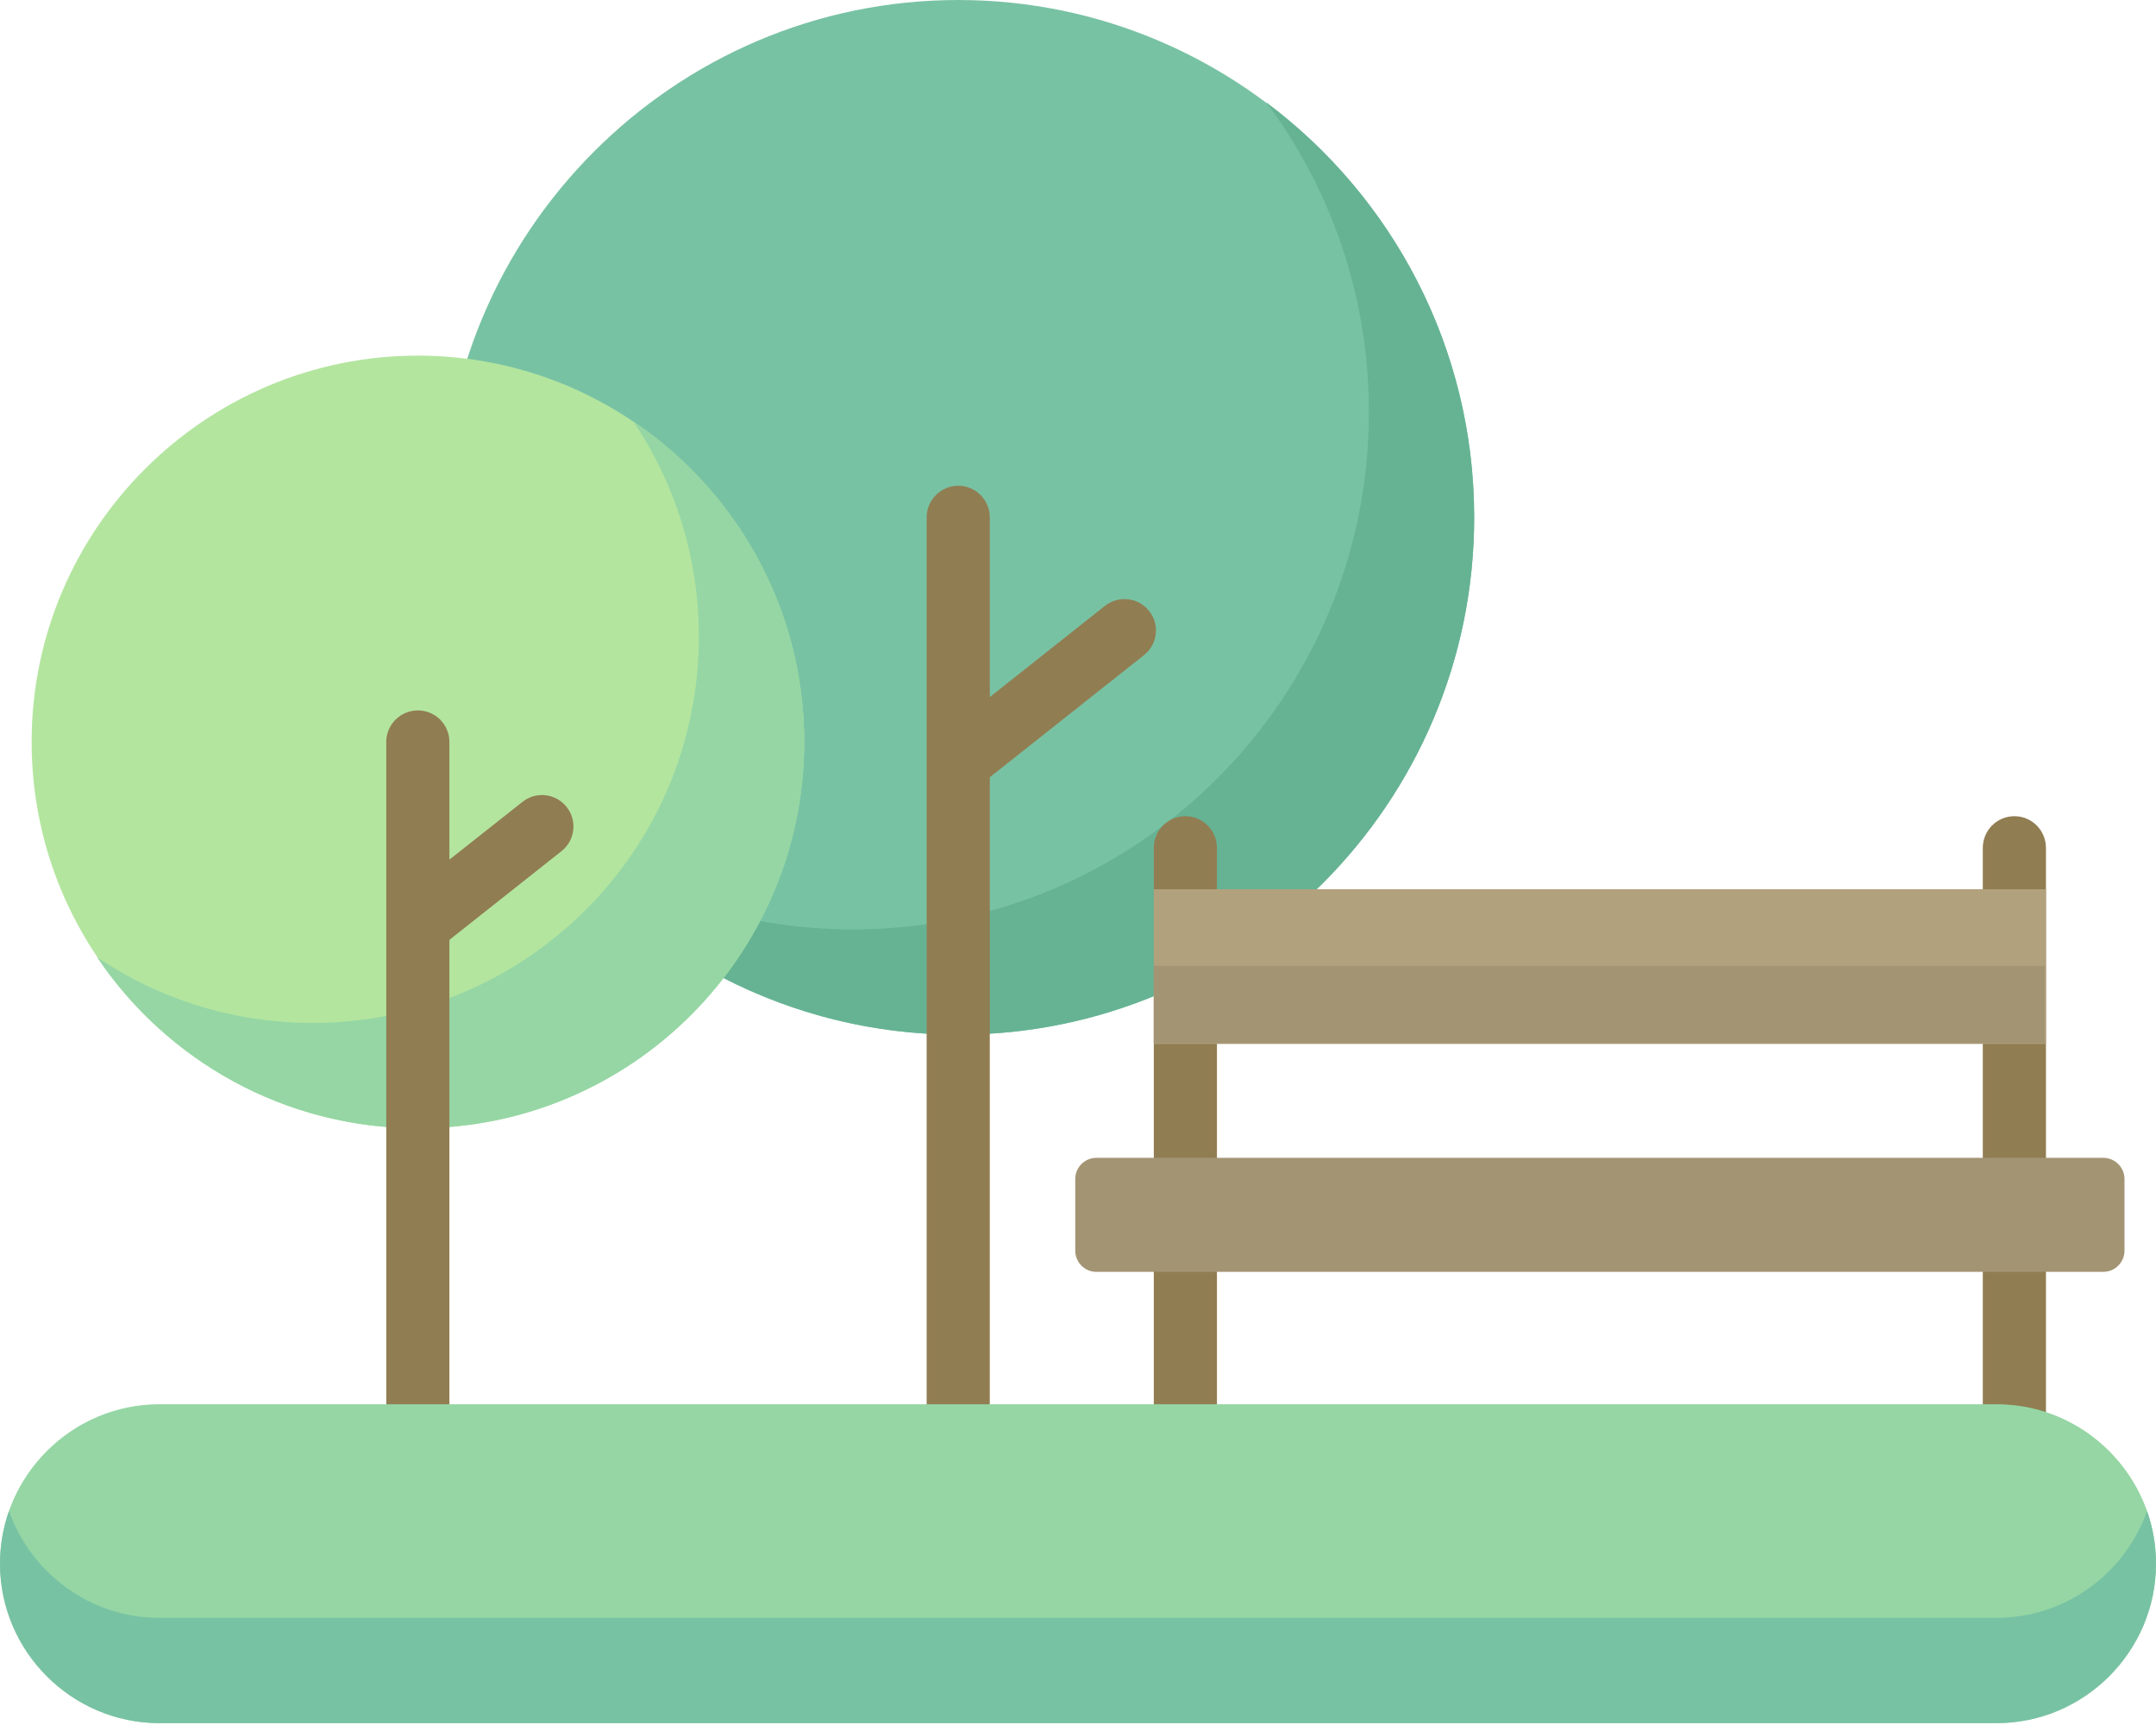
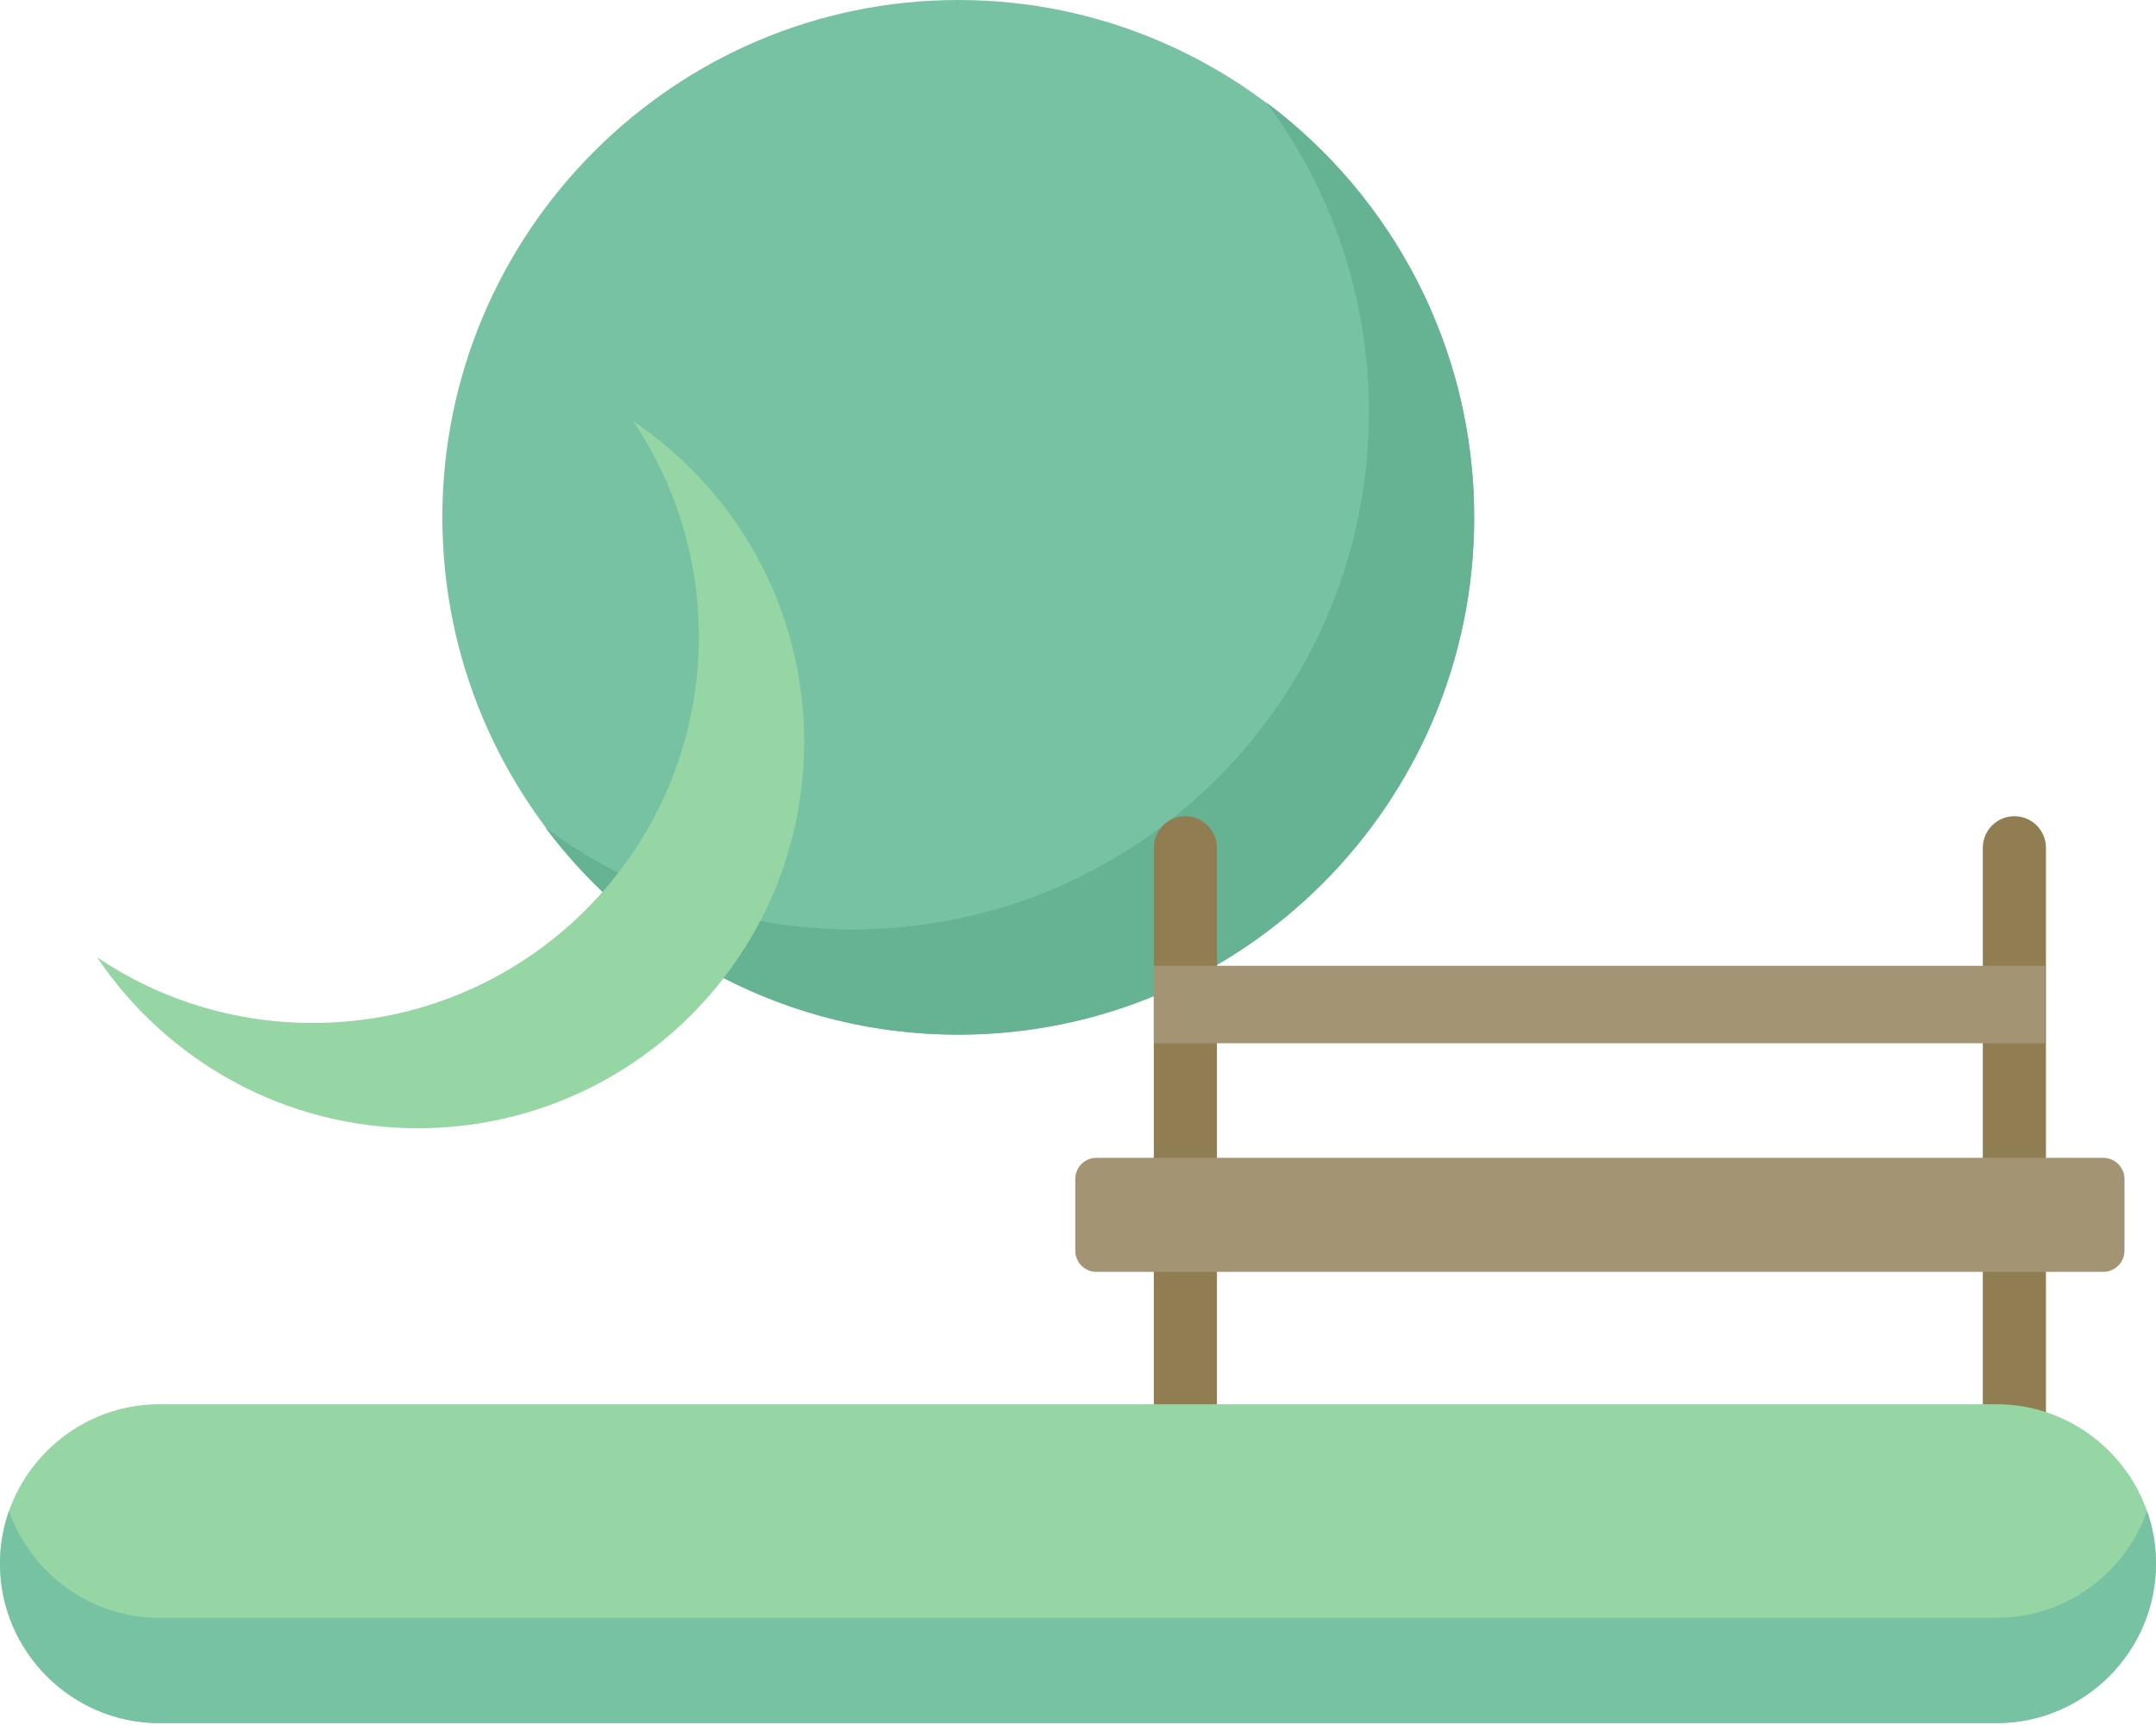
<svg xmlns="http://www.w3.org/2000/svg" width="70" height="56" viewBox="0 0 70 56" fill="none">
  <path fill-rule="evenodd" clip-rule="evenodd" d="M31.113 33.589C40.337 33.589 47.863 26.047 47.863 16.796C47.863 7.546 40.337 0 31.113 0C21.885 0 14.363 7.546 14.363 16.796C14.363 26.047 21.885 33.589 31.113 33.589Z" fill="#78C2A4" />
  <path fill-rule="evenodd" clip-rule="evenodd" d="M31.113 33.589C40.364 33.589 47.863 26.071 47.863 16.797C47.863 11.278 45.208 6.379 41.108 3.318C43.205 6.124 44.445 9.604 44.445 13.378C44.445 22.652 36.946 30.171 27.695 30.171C23.947 30.171 20.486 28.938 17.696 26.854C20.753 30.942 25.625 33.589 31.113 33.589Z" fill="#66B394" />
  <path d="M37.461 27.524C37.461 26.958 37.918 26.497 38.484 26.497C39.05 26.497 39.511 26.958 39.511 27.524V37.589C39.511 38.154 39.05 38.616 38.484 38.616C37.918 38.616 37.461 38.154 37.461 37.589V27.524ZM37.461 41.29C37.461 40.72 37.918 40.263 38.484 40.263C39.05 40.263 39.511 40.72 39.511 41.29V46.235C39.511 46.801 39.05 47.262 38.484 47.262C37.918 47.262 37.461 46.801 37.461 46.235V41.29ZM64.377 27.524C64.377 26.958 64.834 26.497 65.404 26.497C65.969 26.497 66.427 26.958 66.427 27.524V37.589C66.427 38.154 65.969 38.616 65.404 38.616C64.834 38.616 64.377 38.154 64.377 37.589V27.524ZM64.377 41.29C64.377 40.72 64.834 40.263 65.404 40.263C65.969 40.263 66.427 40.72 66.427 41.29V46.235C66.427 46.801 65.969 47.262 65.404 47.262C64.834 47.262 64.377 46.801 64.377 46.235V41.29Z" fill="#917D52" />
-   <path fill-rule="evenodd" clip-rule="evenodd" d="M37.461 28.868H66.427V33.891H37.461V28.868Z" fill="#B2A17D" />
+   <path fill-rule="evenodd" clip-rule="evenodd" d="M37.461 28.868H66.427H37.461V28.868Z" fill="#B2A17D" />
  <path fill-rule="evenodd" clip-rule="evenodd" d="M35.593 41.289H68.291C68.667 41.289 68.977 40.979 68.977 40.603V38.274C68.977 37.898 68.667 37.588 68.291 37.588H35.593C35.217 37.588 34.911 37.898 34.911 38.274V40.603C34.911 40.979 35.217 41.289 35.593 41.289Z" fill="#A39474" />
  <path fill-rule="evenodd" clip-rule="evenodd" d="M37.461 31.353H66.396V33.868H37.461V31.353Z" fill="#A39474" />
-   <path d="M30.086 16.796C30.086 16.23 30.547 15.769 31.113 15.769C31.679 15.769 32.136 16.231 32.136 16.796V22.629L35.876 19.668C36.322 19.319 36.961 19.393 37.31 19.835C37.663 20.28 37.585 20.92 37.143 21.268L32.136 25.233V45.587C32.136 46.153 31.678 46.611 31.113 46.611C30.547 46.611 30.086 46.153 30.086 45.587V16.796H30.086Z" fill="#917D52" />
-   <path fill-rule="evenodd" clip-rule="evenodd" d="M13.568 36.627C20.474 36.627 26.11 30.996 26.11 24.086C26.11 17.18 20.474 11.545 13.568 11.545C6.658 11.545 1.027 17.18 1.027 24.086C1.027 30.996 6.658 36.627 13.568 36.627Z" fill="#B3E59F" />
  <path fill-rule="evenodd" clip-rule="evenodd" d="M13.568 36.627C20.494 36.627 26.109 31.015 26.109 24.086C26.109 19.749 23.908 15.928 20.56 13.677C21.904 15.672 22.691 18.079 22.691 20.668C22.691 27.597 17.076 33.209 10.15 33.209C7.561 33.209 5.154 32.426 3.155 31.081C5.406 34.426 9.232 36.627 13.568 36.627Z" fill="#95D6A4" />
-   <path d="M14.591 27.907L16.963 26.032C17.409 25.679 18.048 25.756 18.397 26.198C18.75 26.64 18.672 27.284 18.23 27.632L14.591 30.512V45.587C14.591 46.153 14.134 46.611 13.568 46.611C13.002 46.611 12.541 46.153 12.541 45.587V24.086C12.541 23.521 13.002 23.063 13.568 23.063C14.134 23.063 14.591 23.521 14.591 24.086V27.907Z" fill="#917D52" />
  <path fill-rule="evenodd" clip-rule="evenodd" d="M5.174 55.939H64.826C67.671 55.939 70 53.609 70 50.761C70 47.916 67.671 45.587 64.826 45.587H5.174C2.329 45.587 0 47.916 0 50.761C0 53.609 2.329 55.939 5.174 55.939Z" fill="#95D6A4" />
  <path fill-rule="evenodd" clip-rule="evenodd" d="M0 50.761C0 53.609 2.329 55.939 5.174 55.939H64.826C67.671 55.939 70 53.61 70 50.761C70 50.164 69.899 49.587 69.709 49.052C69 51.067 67.074 52.521 64.826 52.521H5.174C2.926 52.521 1.004 51.067 0.291 49.052C0.105 49.587 0 50.164 0 50.761H0Z" fill="#78C2A4" />
</svg>